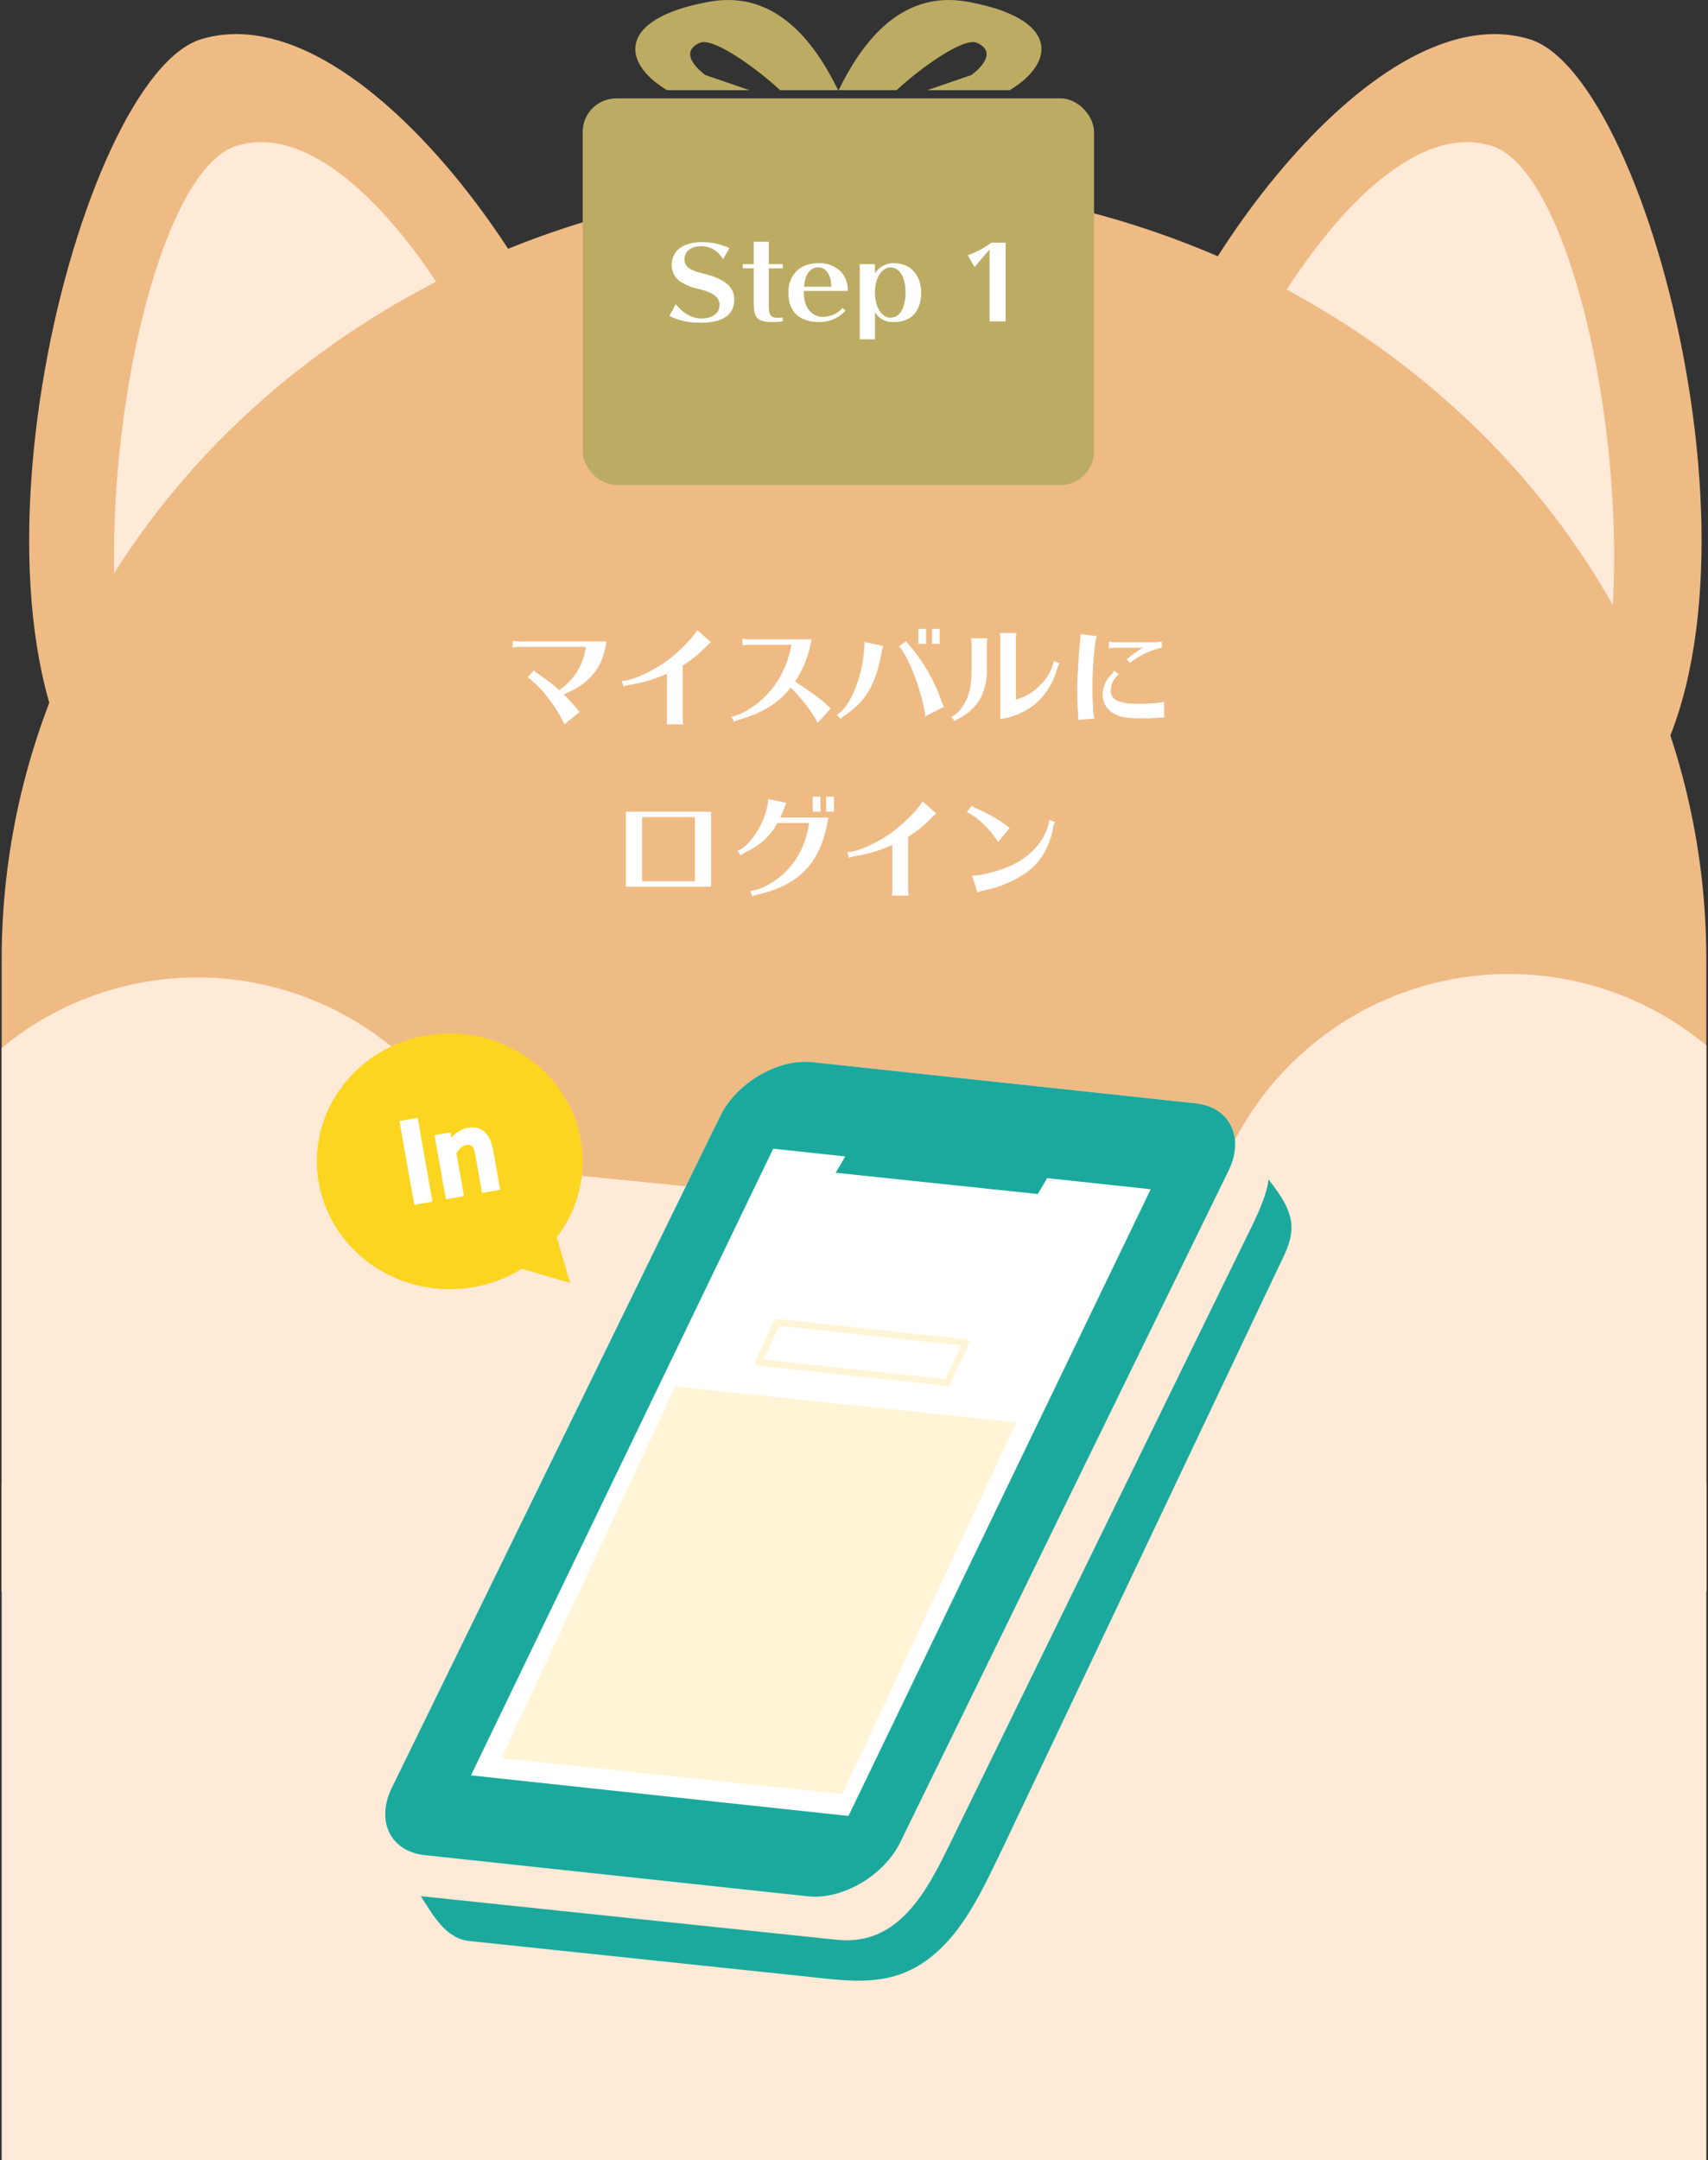
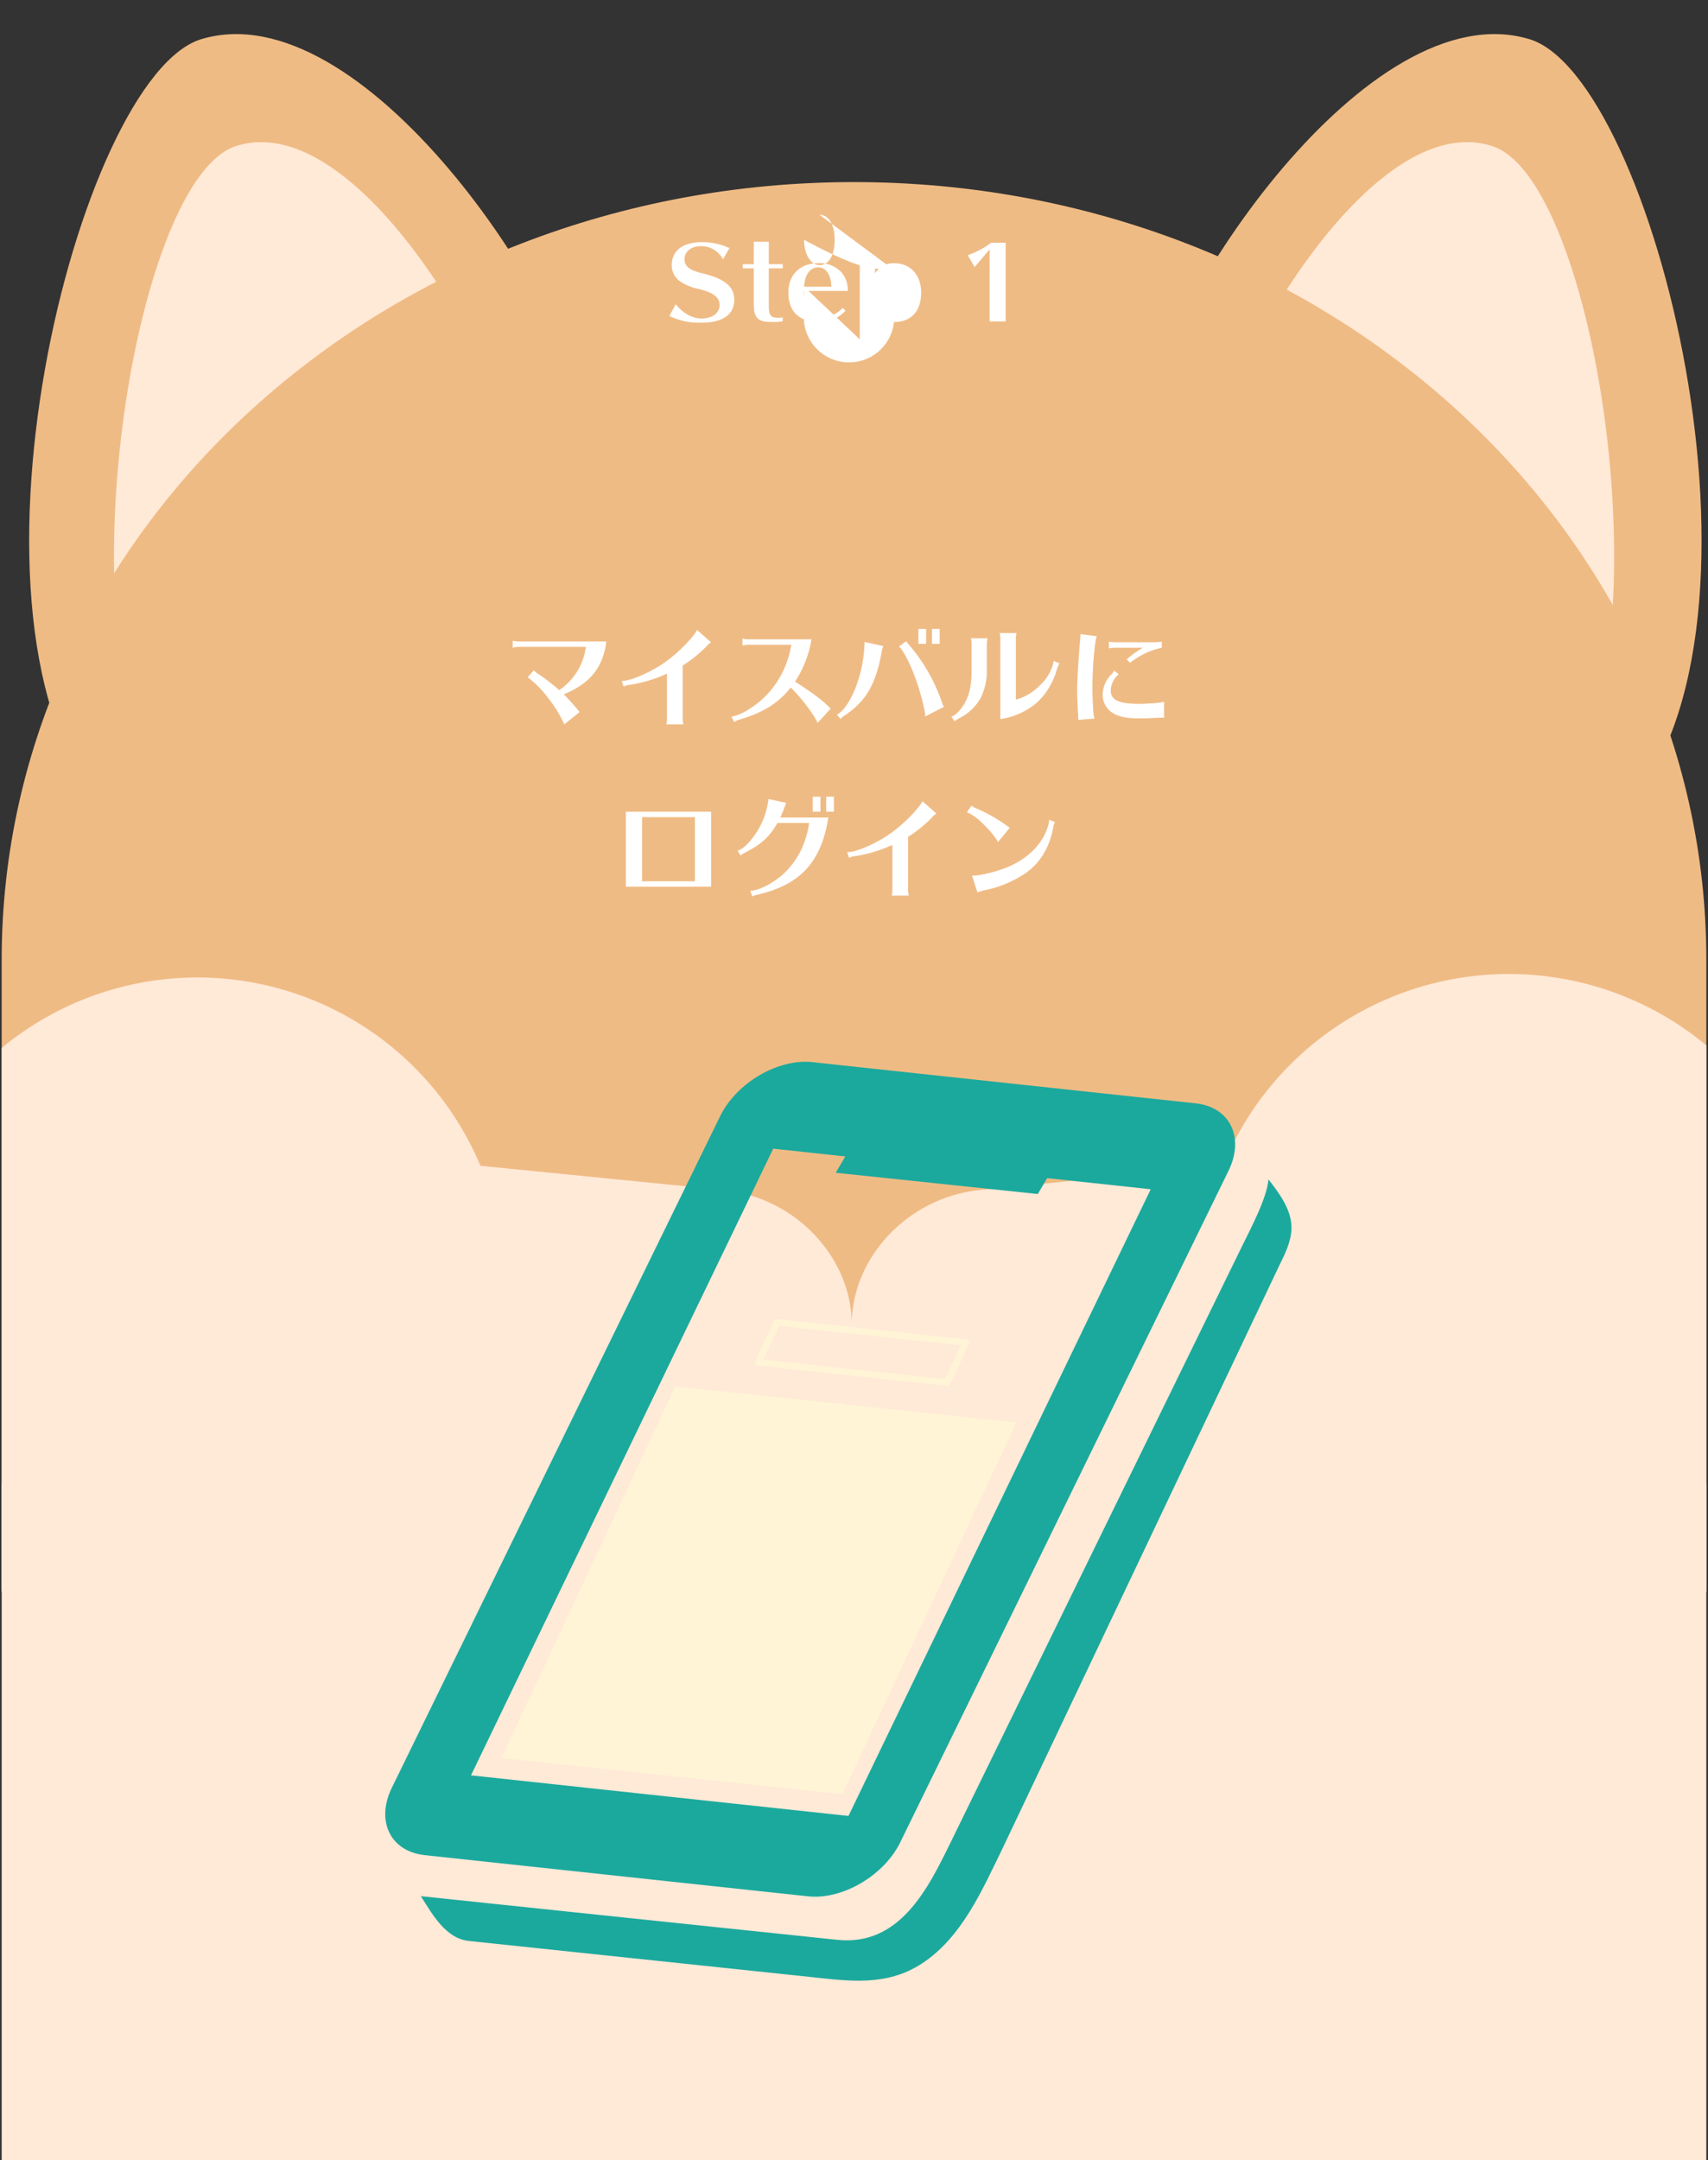
<svg xmlns="http://www.w3.org/2000/svg" width="508.831" height="643.173" viewBox="0 0 508.831 643.173">
  <rect x="0" y="0" width="508.831" height="643.173" fill="#333333" stroke="none" />
  <defs>
    <clipPath id="clip-path">
      <path id="パス_8003" data-name="パス 8003" d="M-1020.243,452.6V640.764h-507.831V452.6c0-127.858,113.683-231.51,253.915-231.51S-1020.243,324.743-1020.243,452.6Z" transform="translate(1528.074 -221.091)" fill="#fdf7e7" stroke="rgba(0,0,0,0)" stroke-miterlimit="10" stroke-width="1" />
    </clipPath>
  </defs>
  <g id="グループ_8942" data-name="グループ 8942" transform="translate(-1324.547 -6468.326)">
    <g id="グループ_8771" data-name="グループ 8771" transform="translate(1325.047 6478.481)">
      <path id="パス_7890" data-name="パス 7890" d="M-1501.893,412.817c-48.921-55.164-7.964-218.5,28.89-229.508,47.707-14.249,109.4,77.484,116.024,117.073S-1483.659,433.38-1501.893,412.817Z" transform="translate(1532.528 -181.821)" fill="#efbb84" />
      <path id="パス_7890_-_アウトライン" data-name="パス 7890 - アウトライン" d="M-1493.553,416.237c-3.965,0-6.9-1.039-8.714-3.088-7.173-8.088-12.737-18.859-16.538-32.013-3.475-12.025-5.47-25.98-5.931-41.48a277.074,277.074,0,0,1,2.62-45.449c1.022-7.485,2.33-15.054,3.889-22.5,1.526-7.286,3.3-14.495,5.276-21.426,5.074-17.811,11.35-33.469,18.15-45.281a76.248,76.248,0,0,1,10.61-14.7c3.731-3.885,7.447-6.4,11.046-7.474a36.623,36.623,0,0,1,10.489-1.51c10.877,0,22.746,4.524,35.277,13.446a139.506,139.506,0,0,1,17.035,14.515,201.8,201.8,0,0,1,15.8,17.716,241.854,241.854,0,0,1,25.347,39.114,171.686,171.686,0,0,1,8.259,18.442,87.428,87.428,0,0,1,4.453,15.747c.813,4.858-.406,10.7-3.623,17.349-2.955,6.112-7.594,12.92-13.786,20.235-3.789,4.476-8.17,9.15-13.021,13.891-4.665,4.559-9.788,9.2-15.226,13.807a351.985,351.985,0,0,1-33.757,25.2,245.514,245.514,0,0,1-32.648,18.342,106.494,106.494,0,0,1-13.854,5.238A41.347,41.347,0,0,1-1493.553,416.237Zm30.9-233.916a35.623,35.623,0,0,0-10.2,1.468c-3.431,1.025-7,3.45-10.61,7.209a75.263,75.263,0,0,0-10.465,14.507c-6.76,11.742-13,27.322-18.055,45.056-1.968,6.909-3.737,14.094-5.259,21.357-1.554,7.419-2.858,14.964-3.877,22.426a276.057,276.057,0,0,0-2.612,45.284c.458,15.415,2.44,29.288,5.892,41.232,3.76,13.01,9.253,23.651,16.326,31.627,1.619,1.826,4.3,2.752,7.965,2.752a40.375,40.375,0,0,0,10.874-1.84,105.49,105.49,0,0,0,13.722-5.19,244.52,244.52,0,0,0,32.51-18.266,350.955,350.955,0,0,0,33.66-25.123c5.421-4.587,10.526-9.217,15.173-13.759,4.829-4.72,9.188-9.37,12.957-13.822,6.138-7.251,10.73-13.988,13.649-20.024,3.125-6.463,4.315-12.1,3.537-16.748a86.455,86.455,0,0,0-4.4-15.563,170.687,170.687,0,0,0-8.211-18.333,240.831,240.831,0,0,0-25.241-38.949,200.778,200.778,0,0,0-15.722-17.628,138.5,138.5,0,0,0-16.911-14.411,82.615,82.615,0,0,0-17.429-9.709A47.358,47.358,0,0,0-1462.657,182.321Z" transform="translate(1532.528 -181.821)" fill="rgba(0,0,0,0)" />
      <path id="パス_7891" data-name="パス 7891" d="M-1234.556,412.817c48.921-55.164,7.964-218.5-28.891-229.508-47.706-14.249-109.4,77.484-116.024,117.073S-1252.789,433.38-1234.556,412.817Z" transform="translate(1718.523 -181.821)" fill="#efbb84" />
      <path id="パス_7891_-_アウトライン" data-name="パス 7891 - アウトライン" d="M-1242.895,416.237h0a41.35,41.35,0,0,1-11.152-1.88,106.5,106.5,0,0,1-13.855-5.239,245.545,245.545,0,0,1-32.649-18.343,352,352,0,0,1-33.758-25.2c-5.439-4.6-10.562-9.249-15.227-13.808-4.851-4.742-9.232-9.415-13.021-13.891-6.191-7.314-10.828-14.121-13.784-20.233-3.217-6.653-4.435-12.489-3.622-17.347a87.432,87.432,0,0,1,4.453-15.747,171.685,171.685,0,0,1,8.259-18.442A241.861,241.861,0,0,1-1341.905,227a201.814,201.814,0,0,1,15.8-17.716,139.516,139.516,0,0,1,17.035-14.515c12.531-8.922,24.4-13.446,35.276-13.446a36.622,36.622,0,0,1,10.488,1.51c3.6,1.075,7.315,3.589,11.046,7.474a76.248,76.248,0,0,1,10.61,14.7c6.8,11.812,13.076,27.47,18.15,45.28,1.975,6.931,3.75,14.14,5.276,21.426,1.559,7.442,2.867,15.01,3.889,22.5a277.078,277.078,0,0,1,2.62,45.449c-.46,15.5-2.456,29.455-5.931,41.48-3.8,13.154-9.366,23.925-16.538,32.013C-1236,415.2-1238.931,416.237-1242.895,416.237Zm-30.9-233.916a47.357,47.357,0,0,0-17.267,3.551,82.615,82.615,0,0,0-17.429,9.709,138.509,138.509,0,0,0-16.911,14.411,200.8,200.8,0,0,0-15.722,17.628,240.845,240.845,0,0,0-25.241,38.949,170.687,170.687,0,0,0-8.211,18.333,86.456,86.456,0,0,0-4.4,15.563c-.778,4.65.411,10.284,3.536,16.747,2.918,6.036,7.51,12.772,13.647,20.022,3.769,4.452,8.128,9.1,12.957,13.822,4.648,4.543,9.753,9.172,15.174,13.76A350.955,350.955,0,0,0-1300,389.94a244.545,244.545,0,0,0,32.511,18.267,105.515,105.515,0,0,0,13.723,5.19,40.378,40.378,0,0,0,10.874,1.84h0c3.666,0,6.345-.926,7.964-2.752,7.073-7.976,12.566-18.617,16.326-31.627,3.452-11.944,5.434-25.817,5.892-41.232a276.059,276.059,0,0,0-2.612-45.285c-1.019-7.462-2.323-15.007-3.877-22.426-1.521-7.263-3.291-14.448-5.259-21.357-5.052-17.733-11.3-33.313-18.055-45.055A75.264,75.264,0,0,0-1252.979,191c-3.609-3.758-7.179-6.184-10.611-7.209A35.622,35.622,0,0,0-1273.792,182.321Z" transform="translate(1718.523 -181.821)" fill="rgba(0,0,0,0)" />
      <path id="パス_5924" data-name="パス 5924" d="M-4.464,3924.581c-20.737-53.823-.607-170.558,27.68-179.9,36.582-12.094,81.735,68.526,86.212,100.051S2.712,3943.245-4.464,3924.581Z" transform="translate(46.447 -3711.29)" fill="#ffe9d7" />
      <path id="パス_5926" data-name="パス 5926" d="M435.17,3924.581c20.715-53.823.583-170.559-27.681-179.9-36.6-12.093-81.761,68.527-86.211,100.052S428.18,3943.245,435.17,3924.581Z" transform="translate(36.687 -3711.29)" fill="#ffe9d7" />
      <path id="パス_7892" data-name="パス 7892" d="M-1020.243,452.6V640.764h-507.831V452.6c0-127.858,113.683-231.51,253.915-231.51S-1020.243,324.743-1020.243,452.6Z" transform="translate(1528.074 -177.024)" fill="#efbb84" />
      <path id="パス_7892_-_アウトライン" data-name="パス 7892 - アウトライン" d="M-1019.743,641.264h-508.831V452.6a213.9,213.9,0,0,1,5.171-46.767,216.244,216.244,0,0,1,14.83-43.558,226.436,226.436,0,0,1,23.463-39.413,239.853,239.853,0,0,1,31.07-34.335,252.718,252.718,0,0,1,37.654-28.326,263.063,263.063,0,0,1,43.213-21.386,271.352,271.352,0,0,1,47.75-13.515,280.212,280.212,0,0,1,51.264-4.712,280.212,280.212,0,0,1,51.264,4.712,271.353,271.353,0,0,1,47.751,13.515A263.064,263.064,0,0,1-1131.93,260.2a252.718,252.718,0,0,1,37.654,28.326,239.853,239.853,0,0,1,31.07,34.335,226.444,226.444,0,0,1,23.463,39.413,216.25,216.25,0,0,1,14.83,43.558,213.9,213.9,0,0,1,5.171,46.767Zm-507.831-1h506.831V452.6a212.894,212.894,0,0,0-5.147-46.548,215.238,215.238,0,0,0-14.761-43.356,225.434,225.434,0,0,0-23.359-39.238,238.845,238.845,0,0,0-30.941-34.191,251.706,251.706,0,0,0-37.5-28.213,262.066,262.066,0,0,0-43.049-21.3,270.344,270.344,0,0,0-47.574-13.465,279.2,279.2,0,0,0-51.081-4.7,279.2,279.2,0,0,0-51.081,4.7,270.341,270.341,0,0,0-47.574,13.465,262.065,262.065,0,0,0-43.049,21.3,251.706,251.706,0,0,0-37.5,28.213,238.852,238.852,0,0,0-30.941,34.191,225.442,225.442,0,0,0-23.359,39.238,215.238,215.238,0,0,0-14.761,43.356,212.894,212.894,0,0,0-5.147,46.548Z" transform="translate(1528.074 -177.024)" fill="rgba(0,0,0,0)" />
      <g id="マスクグループ_17" data-name="マスクグループ 17" transform="translate(0 44.067)" clip-path="url(#clip-path)">
        <g id="グループ_7721" data-name="グループ 7721" transform="translate(-33.34 235.57)">
          <path id="パス_5928" data-name="パス 5928" d="M-83.375,4263.194s-.423-74.216,0-124.726a91.457,91.457,0,0,1,175.789-34.617l72.286,7.2c21.246,2.12,37.773,19.582,38.32,39.142.547-19.56,17.051-37.021,38.3-39.142l72.281-7.2a92.073,92.073,0,0,1,170.518,69.521c-14.152,34.711,0,89.82,0,89.82Z" transform="translate(83.562 -4046.516)" fill="#ffe9d7" />
        </g>
      </g>
    </g>
    <path id="パス_12510" data-name="パス 12510" d="M-75.31-21.454A18.327,18.327,0,0,1-83.368-8.3a58.9,58.9,0,0,0-6.358-4.9,5.635,5.635,0,0,1-1.19-.986l-1.666,1.87C-89.08-9.962-83.776-3.162-81.8,1.53l4.318-3.468A18.576,18.576,0,0,0-78.812-3.57C-80.07-5-80.886-5.916-82.246-7.242c7.922-3.23,11.73-7.888,12.784-15.572H-95.4a9.605,9.605,0,0,1-1.7-.17v1.734a6.658,6.658,0,0,1,1.7-.2ZM-64.09-9.69a5.089,5.089,0,0,1,1.564-.442,41.959,41.959,0,0,0,11.39-3.434V-.1a9.932,9.932,0,0,1-.17,1.7h4.76a9.605,9.605,0,0,1-.17-1.7V-15.844a38.693,38.693,0,0,0,7-5.61,7.192,7.192,0,0,1,1.36-1.258l-3.91-3.468c-1.088,2.04-4.9,6.018-8.262,8.568-4.182,3.332-10.948,6.46-14.042,6.528ZM-14.076-22.1a28.081,28.081,0,0,1-7.14,14.892c-2.72,3.06-7.82,6.324-10.642,6.766L-31.212.85a5.526,5.526,0,0,1,1.6-.68c6.97-2.04,11.662-5,15.2-9.588,2.924,2.754,7,8.058,8.058,10.506l3.672-4.012c-1.632-1.87-5.3-4.658-10.608-8.024A32.083,32.083,0,0,0-8.364-23.46h-18.6a9.605,9.605,0,0,1-1.7-.17v1.7h.1l.476-.068a6.868,6.868,0,0,1,1.122-.1Zm37.842-4.454v4.182h2.04v-4.182Zm4.046,0v4.182h2.04v-4.182ZM.476-.034a3.585,3.585,0,0,1,.986-.884c6.426-4.25,9.35-9.214,11.118-18.938a5.914,5.914,0,0,1,.442-1.632l-5.3-1.156v.476l-.1,1.5C7.072-12.308,3.434-3.434-.442-1.088Zm30.6-3.5a7.139,7.139,0,0,1-.646-1.53A52.3,52.3,0,0,0,20.706-21.9a6.278,6.278,0,0,1-.748-.952L18.02-21.42c.782.374,3.2,4.862,4.42,8.262,1.5,3.6,3.434,10.88,3.332,12.342Zm3.4,4.182A5.816,5.816,0,0,1,35.7-.17c5.78-3.128,8.194-7.48,8.194-14.688v-7.208a9.605,9.605,0,0,1,.17-1.7H39.44a7.583,7.583,0,0,1,.17,1.7v7.208c0,4.828-.51,7.446-2.04,10.3-1.156,2.006-2.686,3.6-3.91,4.08Zm13.7-.612c8.7-1.666,13.838-6.154,16.49-14.382a9.421,9.421,0,0,1,.816-2.006l-1.428-.612C63.41-12.274,57.6-6.46,52.53-5.474V-23.63a9.6,9.6,0,0,1,.17-1.7H48.008a7.583,7.583,0,0,1,.17,1.7ZM75.922-.1a10.5,10.5,0,0,1-.238-1.36v-.1A.9.9,0,0,0,75.65-1.8c-.136-1.36-.306-5.27-.306-7.378,0-5.542.646-13.464,1.258-15.232l-4.556-.578v.2a8.08,8.08,0,0,1-.068.952c-.476,5.168-.918,12.376-.918,15.2,0,1.53.1,4.692.272,7.48l.034.68v.17A2.931,2.931,0,0,1,71.4.272ZM90.984-21.216a30.325,30.325,0,0,0-5.1,3.6l.816.85a23.1,23.1,0,0,1,9.316-4.42v-1.564a19.056,19.056,0,0,1-2.346.17H82.212a9.605,9.605,0,0,1-1.7-.17v1.7a9.932,9.932,0,0,1,1.7-.17ZM96.7-4.828a17.522,17.522,0,0,1-2.72.374c-3.162.2-3.162.2-4.76.2-5.916,0-8.4-1.19-8.4-4.08a6.5,6.5,0,0,1,2.312-4.828l-1.122-.918a4.679,4.679,0,0,1-.748.986,8.419,8.419,0,0,0-2.584,5.746,6.219,6.219,0,0,0,3.3,5.814c1.8.986,3.944,1.36,7.752,1.36,1.394,0,2.822-.034,4.488-.136,1.5-.068,1.734-.068,2.482-.068ZM-63.376,27.88V49.946H-38.25V27.88Zm4.556,1.36h16.014V48.586H-58.82Zm55.488.374H-17.714c.544-1.19.85-1.87,1.258-2.992l.136-.408c.1-.238.17-.442.2-.544l.2-.476-5-1.088a23.515,23.515,0,0,1-3.23,9.316c-1.8,2.992-4.454,5.712-5.916,5.984l.782,1.19a4.561,4.561,0,0,1,1.122-.748c4.9-2.448,7.412-4.76,9.724-8.874h9.656a25.155,25.155,0,0,1-6.7,14.382c-2.924,3.128-7.854,5.916-10.778,6.052l.476,1.394a6.146,6.146,0,0,1,1.462-.476C-11.968,49.5-5.712,42.976-3.5,30.532Zm-4.386-6.222v4.216h2.04V23.392Zm4.012,0v4.216h2.04V23.392ZM3.06,41.31a5.089,5.089,0,0,1,1.564-.442,41.959,41.959,0,0,0,11.39-3.434V50.9a9.932,9.932,0,0,1-.17,1.7H20.6a9.605,9.605,0,0,1-.17-1.7V35.156a38.693,38.693,0,0,0,7-5.61,7.191,7.191,0,0,1,1.36-1.258l-3.91-3.468c-1.088,2.04-4.9,6.018-8.262,8.568-4.182,3.332-10.948,6.46-14.042,6.528Zm47.6-8.738a46.833,46.833,0,0,0-9.384-5.508,6.47,6.47,0,0,1-1.768-.952l-1.224,1.7c2.414.918,7.14,5.44,9.112,8.738Zm-9.35,19.04.34-.136a11.557,11.557,0,0,1,1.564-.442A33.454,33.454,0,0,0,55.046,46.24c4.59-3.094,7.344-7.446,8.568-13.5a5.927,5.927,0,0,1,.544-1.87L62.7,30.328a5.8,5.8,0,0,1-.238,1.428C61,37.06,56.678,41.582,50.626,44.2c-3.366,1.462-8.7,2.788-10.846,2.686Z" transform="translate(1574.511 6682.276)" fill="#fff" />
    <path id="マイスバルに_ログイン_-_アウトライン" data-name="マイスバルに ログイン - アウトライン" d="M23.641-26.679h2.29v4.432h-2.29Zm2.04.25h-1.79V-22.5h1.79Zm2.006-.25h2.29v4.432h-2.29Zm2.04.25h-1.79V-22.5h1.79Zm-72.025.05,4.15,3.681-.135.09a7.08,7.08,0,0,0-1.339,1.241,38.668,38.668,0,0,1-6.969,5.594V-.1a9.435,9.435,0,0,0,.168,1.677l.028.148h-5.058l.024-.146A9.815,9.815,0,0,0-51.261-.1V-13.371a41.778,41.778,0,0,1-11.247,3.363,4.982,4.982,0,0,0-1.53.432l-.126.058-.576-1.687.171,0c3.07-.067,9.858-3.227,13.967-6.5,3.291-2.493,7.136-6.478,8.23-8.529Zm3.743,3.654-3.673-3.258c-1.2,2.113-4.981,6.016-8.221,8.47a38.494,38.494,0,0,1-7.452,4.5,20.267,20.267,0,0,1-6.493,2.045l.377,1.105a5.269,5.269,0,0,1,1.472-.4,41.572,41.572,0,0,0,11.355-3.424l.177-.082V-.1a9.512,9.512,0,0,1-.148,1.575H-46.7A9.552,9.552,0,0,1-46.841-.1V-15.914l.06-.037A38.323,38.323,0,0,0-39.8-21.542,8.506,8.506,0,0,1-38.555-22.725Zm86.41-2.73h5l-.028.148a9.435,9.435,0,0,0-.168,1.677v18a15.376,15.376,0,0,0,7.207-4.292,13.382,13.382,0,0,0,4.07-7.064l.022-.162,1.7.729-.146.292a8.805,8.805,0,0,0-.721,1.814A20.942,20.942,0,0,1,58.775-4.6,21.838,21.838,0,0,1,48.2.157l-.148.028V-23.63a7.42,7.42,0,0,0-.168-1.675Zm4.695.25H48.16A7.59,7.59,0,0,1,48.3-23.63V-.118A21.5,21.5,0,0,0,58.61-4.79a20.7,20.7,0,0,0,5.939-9.6,9.068,9.068,0,0,1,.736-1.85l.027-.055-1.157-.5c-.762,4.721-6.555,10.454-11.6,11.436l-.149.029V-23.63A9.552,9.552,0,0,1,52.55-25.205Zm19.371.073,4.85.615-.05.146c-.6,1.723-1.251,9.673-1.251,15.191,0,2.175.174,6.043.3,7.357a1,1,0,0,1,.035.259v.1A10.376,10.376,0,0,0,76.044-.13l.032.141-4.8.4V.272a2.8,2.8,0,0,0-.032-.557l0-.021V-.473l-.034-.677c-.177-2.9-.272-6.021-.272-7.486,0-2.79.429-9.9.919-15.209a8.012,8.012,0,0,0,.067-.941Zm4.516.825-4.266-.541v.062a8.169,8.169,0,0,1-.069.964c-.489,5.305-.917,12.4-.917,15.186,0,1.462.1,4.577.272,7.472l.034.688v.16a2.526,2.526,0,0,1,.034.453l4.244-.351a9.39,9.39,0,0,1-.21-1.247v-.1a.776.776,0,0,0-.03-.208l0-.018c-.131-1.31-.307-5.2-.307-7.39C75.219-14.684,75.837-22.282,76.437-24.307Zm-37.15.416h4.927l-.028.148a9.435,9.435,0,0,0-.168,1.677v7.208a18.059,18.059,0,0,1-1.945,8.935A15.112,15.112,0,0,1,35.759-.06a5.7,5.7,0,0,0-1.2.794l-.1.1-1-1.372.151-.059c1.2-.465,2.706-2.045,3.847-4.026,1.512-2.823,2.023-5.408,2.023-10.24v-7.208a7.42,7.42,0,0,0-.168-1.675Zm4.627.25H39.592a7.59,7.59,0,0,1,.143,1.575v7.208c0,4.879-.518,7.493-2.055,10.361A10.166,10.166,0,0,1,33.854-.422l.641.881A6.726,6.726,0,0,1,35.641-.28a14.87,14.87,0,0,0,6.214-5.765,17.821,17.821,0,0,0,1.914-8.813v-7.208A9.552,9.552,0,0,1,43.914-23.641Zm-72.7-.14.148.028a9.435,9.435,0,0,0,1.677.168H-8.213l-.028.148a32.267,32.267,0,0,1-4.877,12.452C-7.88-7.654-4.242-4.9-2.592-3.006l.073.084L-6.4,1.315l-.076-.178c-1.029-2.391-5-7.58-7.929-10.37C-17.945-4.683-22.632-1.743-29.579.29l-.006,0a5.4,5.4,0,0,0-1.562.666l-.116.069-.783-1.566.169-.026a15.82,15.82,0,0,0,5.311-2.383,26.025,26.025,0,0,0,5.257-4.342,27.763,27.763,0,0,0,4.622-6.779,30.066,30.066,0,0,0,2.463-7.9H-26.962a6.731,6.731,0,0,0-1.1.1l-.5.07h-.227Zm20.272.446H-26.962a9.552,9.552,0,0,1-1.575-.145v1.421l.435-.062a6.984,6.984,0,0,1,1.14-.1h13.034l-.025.146A28.313,28.313,0,0,1-21.124-7.124C-23.84-4.068-28.8-.889-31.671-.348L-31.16.674A5.511,5.511,0,0,1-29.646.049C-22.7-1.984-18.033-4.928-14.515-9.494l.084-.109.1.095C-11.445-6.791-7.484-1.65-6.322.863l3.468-3.789c-1.68-1.883-5.308-4.618-10.507-7.917l-.109-.069.073-.107A31.856,31.856,0,0,0-8.515-23.335Zm-88.714.2.148.028a9.435,9.435,0,0,0,1.677.168h26.085l-.019.142c-1.054,7.685-4.851,12.359-12.685,15.6,1.268,1.244,2.055,2.128,3.3,3.546a18.528,18.528,0,0,1,1.335,1.643l.066.1-4.538,3.645-.064-.153a37.107,37.107,0,0,0-4.8-7.77A29.362,29.362,0,0,0-92.652-12.2l-.119-.08,1.866-2.094.091.127a5.559,5.559,0,0,0,1.158.955,58.993,58.993,0,0,1,6.3,4.842,19.072,19.072,0,0,0,5.418-5.683,17.815,17.815,0,0,0,2.49-7.192H-95.4a6.5,6.5,0,0,0-1.668.2l-.157.042Zm27.623.446H-95.4a9.552,9.552,0,0,1-1.575-.145v1.424a6.921,6.921,0,0,1,1.575-.169H-75.17l-.016.139a18.077,18.077,0,0,1-2.542,7.433A19.343,19.343,0,0,1-83.3-8.193l-.08.055-.073-.064A58.806,58.806,0,0,0-89.8-13.088a7.068,7.068,0,0,1-1.123-.9l-1.474,1.655a30.226,30.226,0,0,1,5.873,5.986,37.877,37.877,0,0,1,4.767,7.675l4.1-3.291c-.268-.38-.492-.641-1.251-1.526C-80.2-4.951-80.99-5.843-82.333-7.153l-.137-.133.177-.072C-74.483-10.542-70.681-15.132-69.606-22.689Zm89.593-.336.073.1.114.166a5.4,5.4,0,0,0,.623.773,52.188,52.188,0,0,1,9.75,16.874A7.008,7.008,0,0,0,31.185-3.6l.065.114L25.632-.6l.015-.221c.095-1.36-1.778-8.564-3.323-12.285l0-.006a41.986,41.986,0,0,0-2.368-5.249c-1.058-1.975-1.721-2.815-1.988-2.943l-.188-.09ZM30.9-3.588a7.347,7.347,0,0,1-.593-1.44,51.923,51.923,0,0,0-9.7-16.784,5.648,5.648,0,0,1-.644-.8l-.04-.058-1.693,1.248a13.937,13.937,0,0,1,1.939,2.941,42.262,42.262,0,0,1,2.382,5.28C23.977-9.78,25.844-2.925,25.9-1.022ZM80.387-22.9l.148.028a9.435,9.435,0,0,0,1.677.168H93.67A18.924,18.924,0,0,0,96-22.87l.143-.02v1.808l-.1.022a23.025,23.025,0,0,0-9.266,4.4l-.089.07-.982-1.023L85.8-17.7a29.6,29.6,0,0,1,4.719-3.388H82.212a9.815,9.815,0,0,0-1.679.168l-.146.024Zm15.5,1.615V-22.6a19.391,19.391,0,0,1-2.221.152H82.212a9.552,9.552,0,0,1-1.575-.145v1.4a9.512,9.512,0,0,1,1.575-.148h9.247l-.413.234a30.487,30.487,0,0,0-4.983,3.5l.65.677A23.264,23.264,0,0,1,95.891-21.282ZM7.593-22.8,13.2-21.577l-.065.141a5.771,5.771,0,0,0-.432,1.6C10.928-10.073,8-5.1,1.531-.814A3.486,3.486,0,0,0,.573.045L.479.16-.634-1.118l.127-.077C1.343-2.315,3.2-4.97,4.721-8.671A39.1,39.1,0,0,0,7.491-20.68l.1-1.492Zm5.253,1.4-5-1.09v.329l-.1,1.5A39.361,39.361,0,0,1,4.952-8.576C3.445-4.909,1.6-2.248-.251-1.06l.725.833a3.591,3.591,0,0,1,.921-.8C7.8-5.26,10.7-10.195,12.457-19.878A6.32,6.32,0,0,1,12.846-21.4Zm69.128,7.133,1.353,1.107-.116.1A6.34,6.34,0,0,0,80.943-8.33a3.066,3.066,0,0,0,1.91,3.011c1.311.635,3.392.944,6.363.944,1.594,0,1.594,0,4.752-.2a17.542,17.542,0,0,0,2.7-.371l.155-.039V-.249H96.7c-.755,0-.983,0-2.476.068-1.516.093-2.945.136-4.494.136-3.813,0-6-.386-7.812-1.375a6.354,6.354,0,0,1-3.363-5.924,8.566,8.566,0,0,1,2.621-5.834,4.585,4.585,0,0,0,.728-.961Zm.961,1.11-.894-.732a4.718,4.718,0,0,1-.692.886A8.312,8.312,0,0,0,78.8-7.344a6.117,6.117,0,0,0,3.233,5.7C83.8-.672,85.959-.3,89.726-.3c1.544,0,2.967-.043,4.48-.136C95.619-.5,95.923-.5,96.571-.5V-4.671a18.093,18.093,0,0,1-2.59.342c-3.163.2-3.163.2-4.765.2-3.051,0-5.107-.308-6.472-.969A3.331,3.331,0,0,1,80.693-8.33,6.6,6.6,0,0,1,82.935-13.156ZM-7.843,23.267h2.29v4.466h-2.29Zm2.04.25h-1.79v3.966H-5.8Zm1.972-.25h2.29v4.466h-2.29Zm2.04.25h-1.79v3.966h1.79Zm-19.234.436,5.288,1.151-.262.61c-.034.1-.1.307-.2.544l-.134.4c-.39,1.073-.684,1.737-1.182,2.827H-3.182l-.2,1.066c-1.119,6.3-3.29,11.066-6.637,14.569s-8.009,5.894-14.266,7.324a5.938,5.938,0,0,0-1.43.464l-.13.071-.578-1.692.166-.008c2.874-.134,7.771-2.887,10.693-6.013a23.467,23.467,0,0,0,4.385-6.393A27.849,27.849,0,0,0-8.917,31.1h-9.438c-2.32,4.1-4.877,6.429-9.741,8.861a4.443,4.443,0,0,0-1.09.725l-.109.109-.97-1.475.185-.034c1.405-.261,4.021-2.92,5.832-5.926a23.437,23.437,0,0,0,3.212-9.26Zm4.939,1.331L-20.8,24.259a23.941,23.941,0,0,1-3.238,9.23,22.339,22.339,0,0,1-3.1,4.033,7.4,7.4,0,0,1-2.718,1.964l.6.918a5.168,5.168,0,0,1,1.043-.668c4.839-2.419,7.37-4.728,9.671-8.823l.036-.064h9.873l-.021.143a28.194,28.194,0,0,1-2.3,7.991,23.711,23.711,0,0,1-4.43,6.46c-2.9,3.106-7.749,5.851-10.7,6.08l.377,1.1a7.045,7.045,0,0,1,1.362-.421C-12.02,49.388-5.825,42.9-3.625,30.51l.143-.771H-17.909l.081-.177c.545-1.192.848-1.866,1.254-2.983l.139-.415c.1-.233.168-.437.2-.534l0-.01Zm40.939-.663L29,28.3l-.135.09a7.08,7.08,0,0,0-1.339,1.241,38.668,38.668,0,0,1-6.969,5.594V50.9a9.435,9.435,0,0,0,.168,1.677l.028.148H15.7l.024-.146a9.815,9.815,0,0,0,.168-1.679V37.629A41.778,41.778,0,0,1,4.642,40.992a4.982,4.982,0,0,0-1.53.432l-.126.058-.576-1.687.171,0c3.07-.067,9.858-3.227,13.967-6.5,3.291-2.493,7.136-6.478,8.23-8.529ZM28.6,28.275l-3.673-3.258c-1.2,2.113-4.981,6.016-8.221,8.47a38.494,38.494,0,0,1-7.452,4.5,20.267,20.267,0,0,1-6.493,2.045l.377,1.105a5.268,5.268,0,0,1,1.472-.4,41.572,41.572,0,0,0,11.355-3.424l.177-.082V50.9a9.512,9.512,0,0,1-.148,1.575h4.463a9.552,9.552,0,0,1-.145-1.575V35.086l.06-.037a38.322,38.322,0,0,0,6.981-5.592A8.505,8.505,0,0,1,28.6,28.275Zm10.889-2.344.1.084a6.33,6.33,0,0,0,1.739.934,47.1,47.1,0,0,1,9.41,5.523l.1.079L47.38,36.767l-.091-.153a27.263,27.263,0,0,0-4.369-5.235,17.111,17.111,0,0,0-4.68-3.45l-.152-.058Zm11,6.661a47.057,47.057,0,0,0-9.258-5.415,7.353,7.353,0,0,1-1.691-.886l-1.054,1.464A17.931,17.931,0,0,1,43.092,31.2a28.032,28.032,0,0,1,4.319,5.136ZM-63.5,27.755h25.376V50.071H-63.5Zm25.126.25H-63.251V49.821h24.876Zm-20.57,1.11h16.264v19.6H-58.945Zm16.014.25H-58.7v19.1h15.764Zm105.5.783,1.755.653-.074.166a5.8,5.8,0,0,0-.515,1.8,23,23,0,0,1-3.039,7.9,19.072,19.072,0,0,1-5.582,5.676,33.6,33.6,0,0,1-11.879,4.813,11.384,11.384,0,0,0-1.542.436l-.462.185-1.627-5.025.181.009c.075,0,.156.005.24.005,2.291,0,7.32-1.278,10.55-2.681,6.028-2.607,10.314-7.113,11.761-12.363a5.654,5.654,0,0,0,.234-1.395Zm1.419.795-1.174-.437a6.941,6.941,0,0,1-.237,1.28c-1.468,5.325-5.806,9.891-11.9,12.528-3.255,1.414-8.332,2.7-10.65,2.7h-.072l1.434,4.43.221-.088a11.762,11.762,0,0,1,1.579-.446,33.324,33.324,0,0,0,11.785-4.773,18.834,18.834,0,0,0,5.514-5.605,22.746,22.746,0,0,0,3-7.816A5.961,5.961,0,0,1,63.99,30.943Z" transform="translate(1574.511 6682.276)" fill="#fff" />
    <g id="グループ_8775" data-name="グループ 8775" transform="translate(1498.133 6468.326)">
-       <path id="パス_12425" data-name="パス 12425" d="M761.087,54.849c13.66-8.186,14.989-21.375-12.65-26.341C727.53,24.751,716.1,42.69,710.12,54.849h-.157c-5.976-12.159-17.41-30.1-38.316-26.341-27.635,4.966-26.312,18.155-12.651,26.341ZM751.4,40.769c7.189,3.331-1.765,9.591-1.765,9.591l-13.113,4.49h-9.142C734.533,48.252,747.414,38.922,751.4,40.769Zm-80.959,9.591s-8.947-6.26-1.763-9.591c3.989-1.846,16.868,7.484,24.019,14.08h-9.142Z" transform="translate(-633.867 -28)" fill="#bcac63" />
-       <rect id="長方形_508" data-name="長方形 508" width="152.349" height="115.108" rx="10" transform="translate(0 29.298)" fill="#bcac63" />
-     </g>
-     <path id="パス_12511" data-name="パス 12511" d="M-34.6-22.2a19.184,19.184,0,0,0-8.277-1.767c-5.549,0-8.9,2.542-8.9,6.727a5.724,5.724,0,0,0,2.635,5.053,15.722,15.722,0,0,0,5.487,2.17c4.371,1.116,6.107,2.48,6.107,4.805,0,2.356-2.17,3.968-5.332,3.968-2.79,0-5.549-1.519-7.719-4.247l-1.891,3.5A20.069,20.069,0,0,0-43,0c6.386,0,9.827-2.356,9.827-6.82,0-3.875-2.79-6.231-9.269-7.812-4.123-.992-5.549-2.108-5.549-4.309,0-2.263,2.015-3.844,4.929-3.844a7.294,7.294,0,0,1,6.541,3.937Zm11.718,6.014h4.154v-1.24h-4.154v-6.665h-4.464v6.665h-3.286v1.24h3.286V-5.549a19.7,19.7,0,0,0,.124,2.077c.5,2.542,1.8,3.286,5.673,3.286a13.979,13.979,0,0,0,2.821-.248V-1.55a9,9,0,0,1-1.333.093c-1.271,0-1.86-.186-2.263-.744-.434-.558-.558-1.24-.558-3.348Zm10.416,6.727H.651a8.116,8.116,0,0,0-1.86-5.518A8.866,8.866,0,0,0-8.122-17.7c-5.456,0-8.928,3.41-8.928,8.742,0,5.7,3.255,8.773,9.269,8.773A10.357,10.357,0,0,0-.031-3.565L-.868-4.4A8.029,8.029,0,0,1-6.851-1.736c-3.317,0-5.611-2.976-5.611-7.254Zm.093-1.24c.217-3.627,1.8-5.766,4.216-5.766,2.325,0,3.844,2.232,3.906,5.766ZM8.742,4.96V-3.1A6.1,6.1,0,0,0,14.415-.186c5.115,0,8.091-3.224,8.091-8.742,0-5.27-3.193-8.773-8.06-8.773a6.524,6.524,0,0,0-5.7,3.007v-2.728H4.216V4.96Zm4.619-21.421c2.7,0,4.495,2.945,4.495,7.378,0,4.681-1.7,7.6-4.495,7.6-2.635,0-4.619-3.224-4.619-7.533C8.742-13.237,10.757-16.461,13.361-16.461ZM47.678-.372V-23.808H43.4a26.74,26.74,0,0,1-7.006,3.72l2.046,3.534,4.464-5.27V-.372Z" transform="translate(1576.46 6564.404)" fill="#fff" />
+       </g>
+     <path id="パス_12511" data-name="パス 12511" d="M-34.6-22.2a19.184,19.184,0,0,0-8.277-1.767c-5.549,0-8.9,2.542-8.9,6.727a5.724,5.724,0,0,0,2.635,5.053,15.722,15.722,0,0,0,5.487,2.17c4.371,1.116,6.107,2.48,6.107,4.805,0,2.356-2.17,3.968-5.332,3.968-2.79,0-5.549-1.519-7.719-4.247l-1.891,3.5A20.069,20.069,0,0,0-43,0c6.386,0,9.827-2.356,9.827-6.82,0-3.875-2.79-6.231-9.269-7.812-4.123-.992-5.549-2.108-5.549-4.309,0-2.263,2.015-3.844,4.929-3.844a7.294,7.294,0,0,1,6.541,3.937Zm11.718,6.014h4.154v-1.24h-4.154v-6.665h-4.464v6.665h-3.286v1.24h3.286V-5.549a19.7,19.7,0,0,0,.124,2.077c.5,2.542,1.8,3.286,5.673,3.286a13.979,13.979,0,0,0,2.821-.248V-1.55a9,9,0,0,1-1.333.093c-1.271,0-1.86-.186-2.263-.744-.434-.558-.558-1.24-.558-3.348Zm10.416,6.727H.651a8.116,8.116,0,0,0-1.86-5.518A8.866,8.866,0,0,0-8.122-17.7c-5.456,0-8.928,3.41-8.928,8.742,0,5.7,3.255,8.773,9.269,8.773A10.357,10.357,0,0,0-.031-3.565L-.868-4.4A8.029,8.029,0,0,1-6.851-1.736c-3.317,0-5.611-2.976-5.611-7.254Zm.093-1.24c.217-3.627,1.8-5.766,4.216-5.766,2.325,0,3.844,2.232,3.906,5.766ZV-3.1A6.1,6.1,0,0,0,14.415-.186c5.115,0,8.091-3.224,8.091-8.742,0-5.27-3.193-8.773-8.06-8.773a6.524,6.524,0,0,0-5.7,3.007v-2.728H4.216V4.96Zm4.619-21.421c2.7,0,4.495,2.945,4.495,7.378,0,4.681-1.7,7.6-4.495,7.6-2.635,0-4.619-3.224-4.619-7.533C8.742-13.237,10.757-16.461,13.361-16.461ZM47.678-.372V-23.808H43.4a26.74,26.74,0,0,1-7.006,3.72l2.046,3.534,4.464-5.27V-.372Z" transform="translate(1576.46 6564.404)" fill="#fff" />
    <rect id="長方形_531" data-name="長方形 531" width="507.831" height="201.481" transform="translate(1325.047 6910.019)" fill="#ffe9d7" />
-     <path id="合体_78" data-name="合体 78" d="M0,38.061C0,17.041,17.722,0,39.584,0S79.171,17.041,79.171,38.061A36.932,36.932,0,0,1,71.43,60.674l4,13.593L61.062,70.041a40.554,40.554,0,0,1-21.478,6.083C17.722,76.125,0,59.084,0,38.061Z" transform="translate(1418.963 6776.063)" fill="#fcd521" />
-     <path id="パス_12512" data-name="パス 12512" d="M0,.955,5.422,0l4.4,24.983-5.42.955ZM10.455,5.187l4.631-.816.462,1.536a8.2,8.2,0,0,1,4.788-2.918c2.832-.5,6.443.252,7.574,6.656l2.078,11.782-5.389.952-2-11.341c-.54-3.058-1.51-3.144-2.629-2.945-1.1.194-1.858.794-3.014,2.43l2.258,12.807-5.389.949Z" transform="translate(1443.554 6801.157)" fill="#fff" />
    <g id="グループ_8805" data-name="グループ 8805" transform="translate(1439.318 6784.481)">
      <path id="パス_8123" data-name="パス 8123" d="M642.754,399.106c.145-5.507-3.429-10.314-6.841-14.718-.472,5.528-5.327,14.666-7.638,19.386L541.131,581.963c-6.761,13.816-15.2,30.818-33.753,28.837-.708-.043-123.992-12.991-123.992-12.991,3.5,5.509,7.416,12.6,14.322,13.335l101.546,10.7c11.761,1.264,22.931,2.914,33.516-4.06,11.731-7.71,17.811-21.725,23.67-33.7L639.05,410.172c1.736-3.553,3.54-7.016,3.7-11.062C642.771,398.723,642.754,399.05,642.754,399.106Z" transform="translate(-372.782 -349.357)" fill="#1ba99d" />
-       <path id="合体_67" data-name="合体 67" d="M125.914,248.491c10.263,1.1,22.665-6.163,27.526-16.114l28.32-57.883L251.2,32.5c4.88-9.974.464-19.027-9.795-20.13L127.28.111C117-.99,104.623,6.256,99.747,16.233L1.987,216.11c-4.867,9.949-.485,19.016,9.8,20.122Z" transform="translate(0 0)" fill="#fff" />
      <path id="合体_67_-_アウトライン" data-name="合体 67 - アウトライン" d="M128.014,249.1h0a20.276,20.276,0,0,1-2.153-.113L11.737,236.729c-4.883-.524-8.683-2.826-10.7-6.482a12.809,12.809,0,0,1-1.53-6.64,18.772,18.772,0,0,1,2.032-7.717L99.3,16.013A30.058,30.058,0,0,1,110.218,4.205,28.571,28.571,0,0,1,125.173-.5a20.385,20.385,0,0,1,2.16.113L241.458,11.873c4.878.525,8.676,2.827,10.694,6.484A12.812,12.812,0,0,1,253.682,25a18.786,18.786,0,0,1-2.034,7.725L182.209,174.714,153.89,232.6a30.021,30.021,0,0,1-10.92,11.795A28.59,28.59,0,0,1,128.014,249.1ZM125.173.5a27.563,27.563,0,0,0-14.419,4.55,29.047,29.047,0,0,0-10.557,11.4L2.436,216.33a17.784,17.784,0,0,0-1.931,7.306,11.824,11.824,0,0,0,1.406,6.129c1.856,3.362,5.383,5.482,9.932,5.971l114.124,12.259a19.278,19.278,0,0,0,2.046.107,27.582,27.582,0,0,0,14.42-4.554,29.011,29.011,0,0,0,10.557-11.39l28.32-57.883L250.75,32.28a17.8,17.8,0,0,0,1.933-7.313,11.826,11.826,0,0,0-1.406-6.127c-1.856-3.363-5.381-5.484-9.925-5.973L127.227.608A19.383,19.383,0,0,0,125.173.5Z" transform="translate(0 0)" fill="rgba(0,0,0,0)" />
      <path id="合体_68" data-name="合体 68" d="M125.914,248.49,11.79,236.231C1.5,235.125-2.881,226.058,1.988,216.11L99.747,16.231C104.622,6.256,117-.992,127.28.111L241.4,12.37c10.258,1.1,14.675,10.156,9.794,20.129l-69.438,142-28.32,57.882c-4.534,9.282-15.627,16.225-25.427,16.225A19.7,19.7,0,0,1,125.914,248.49ZM25.537,212.477,138,224.557l90.041-186.6-30.858-3.314L194.4,39.377l-60.211-6.33,2.864-4.866-21.473-2.306Z" transform="translate(0.001 0.001)" fill="#1ba99d" />
      <path id="パス_8127" data-name="パス 8127" d="M39.911,0h102.15L102.15,115.465H0Z" transform="matrix(0.995, 0.105, -0.105, 0.995, 46.689, 92.468)" fill="#fff4d6" />
      <path id="パス_8128" data-name="パス 8128" d="M4.27-1h0l56.547.1A1,1,0,0,1,61.763.426L57.493,12.85a1,1,0,0,1-.947.675L0,13.423A1,1,0,0,1-.814,13,1,1,0,0,1-.946,12.1L3.324-.325A1,1,0,0,1,4.27-1ZM59.417,1.1,4.983,1,1.4,11.426l54.434.1Z" transform="matrix(0.995, 0.105, -0.105, 0.995, 112.469, 77.137)" fill="#fff4d6" />
    </g>
  </g>
</svg>